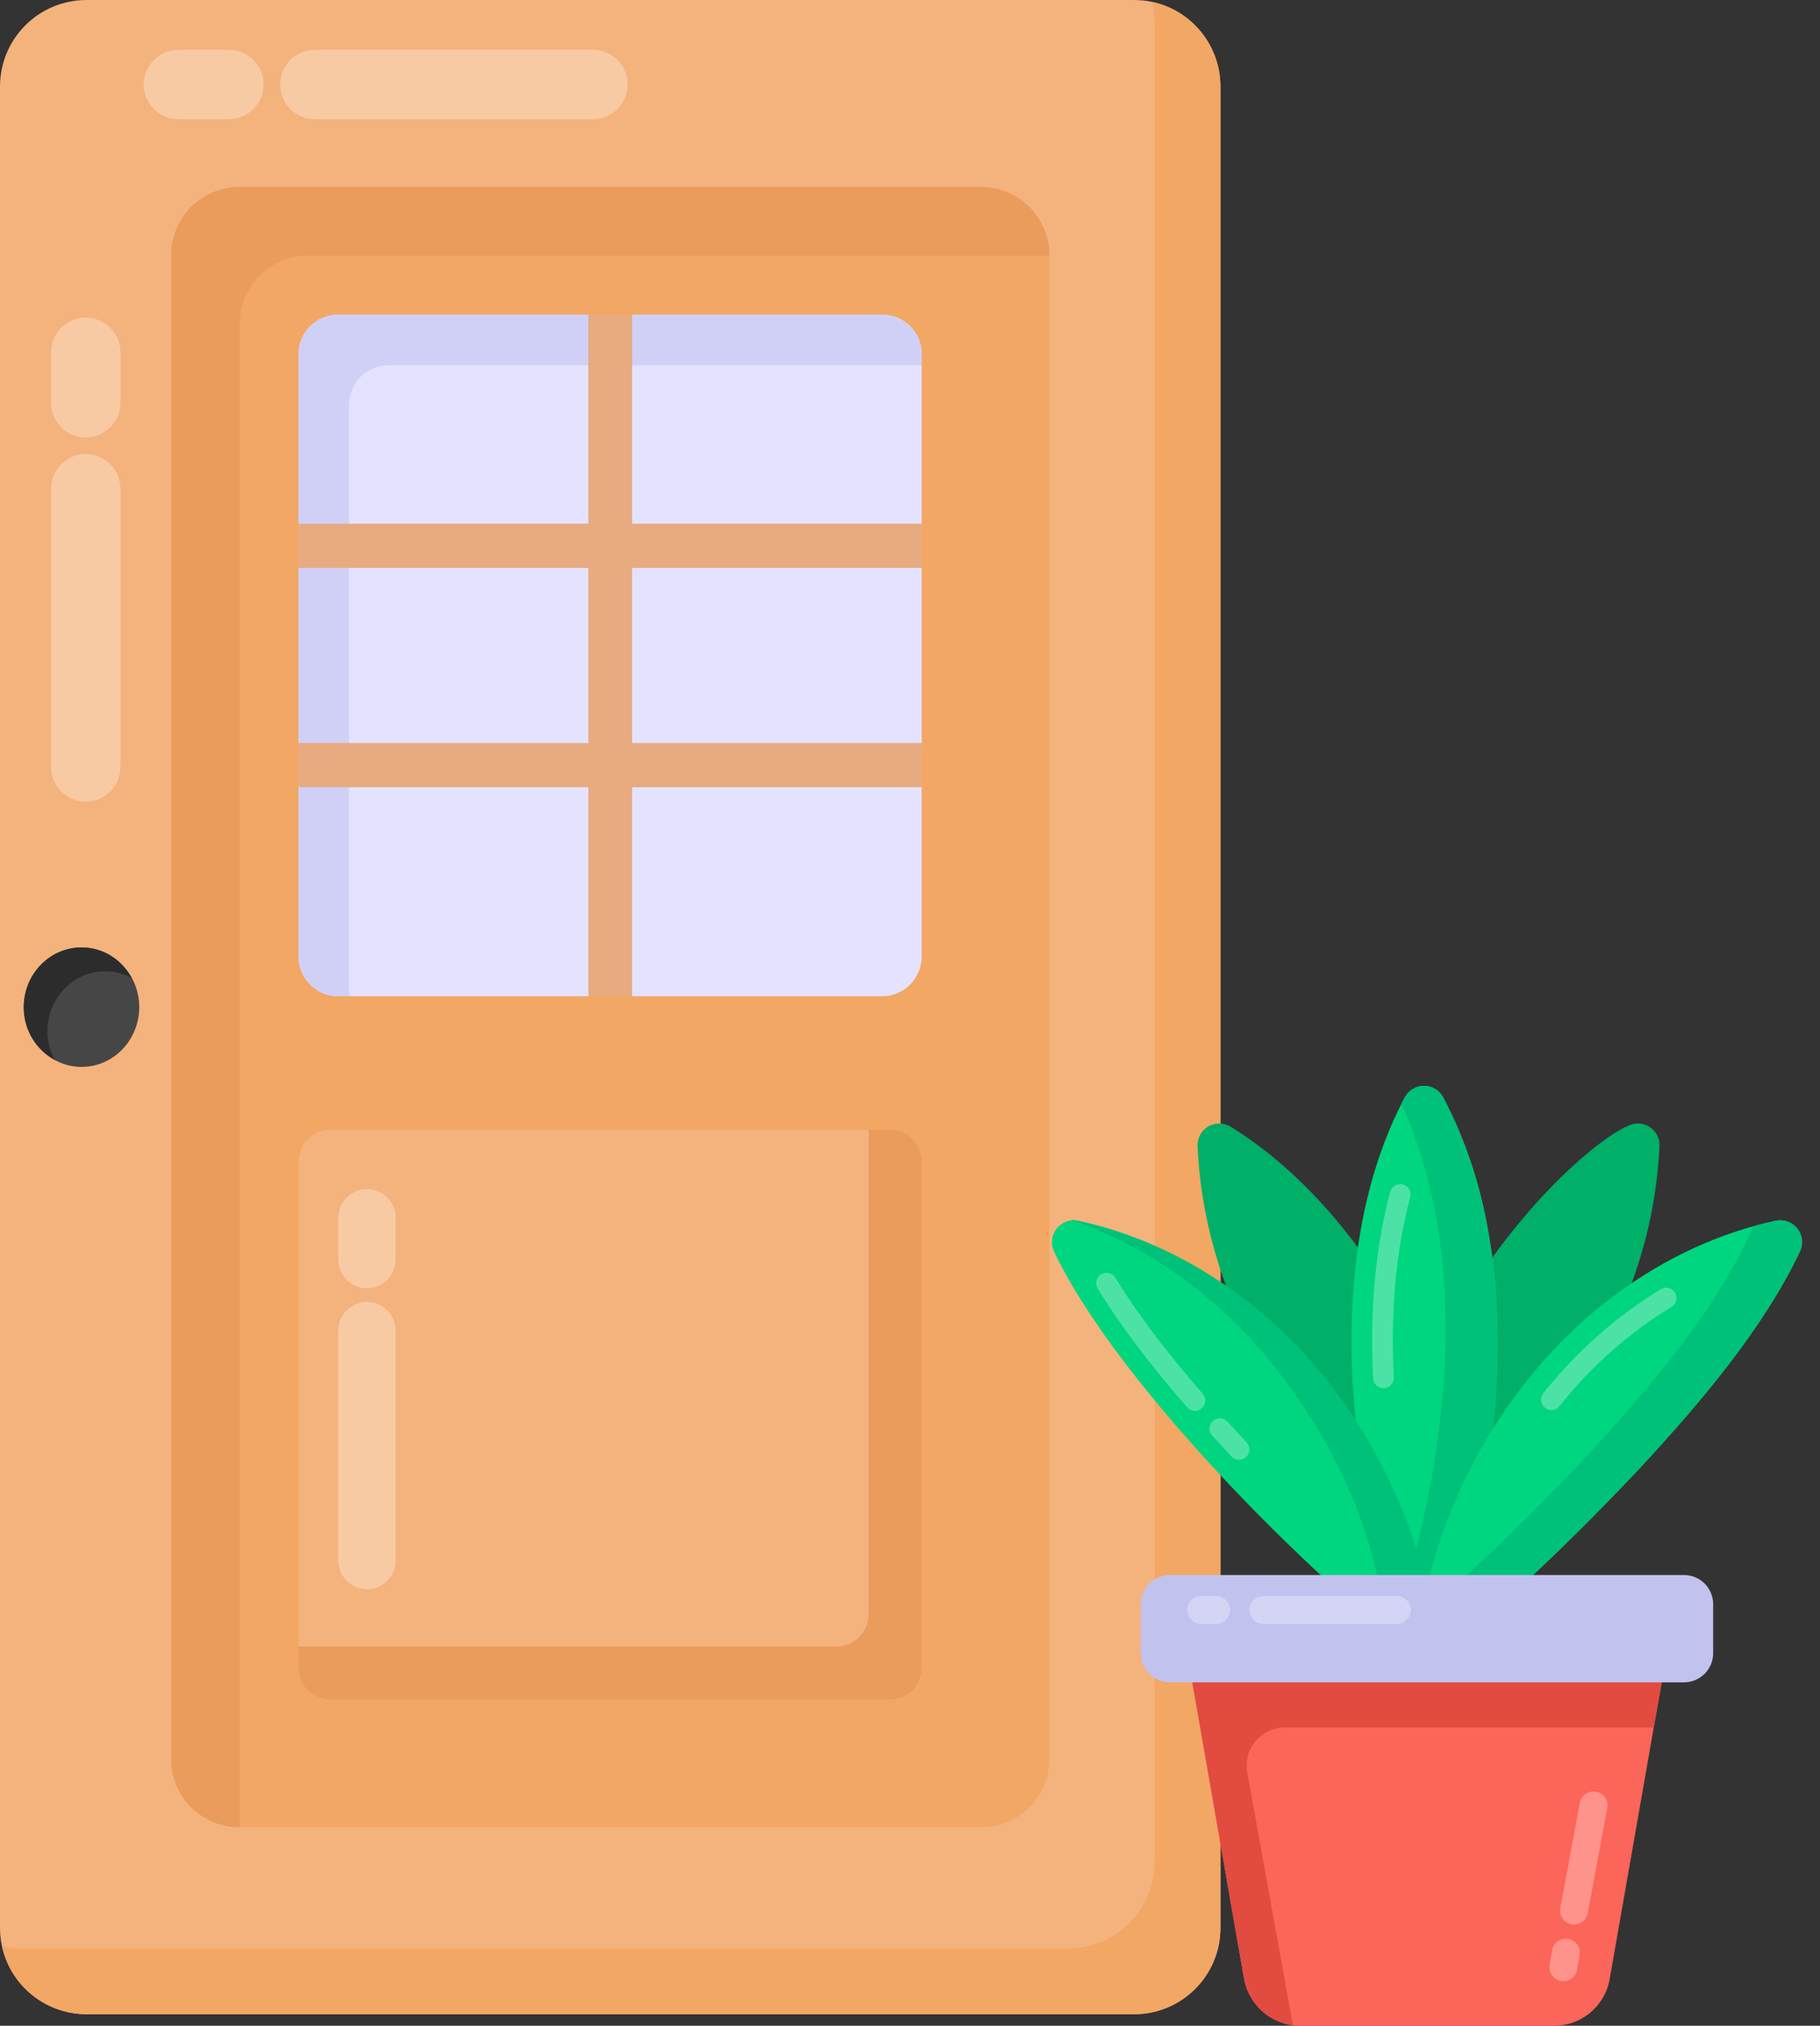
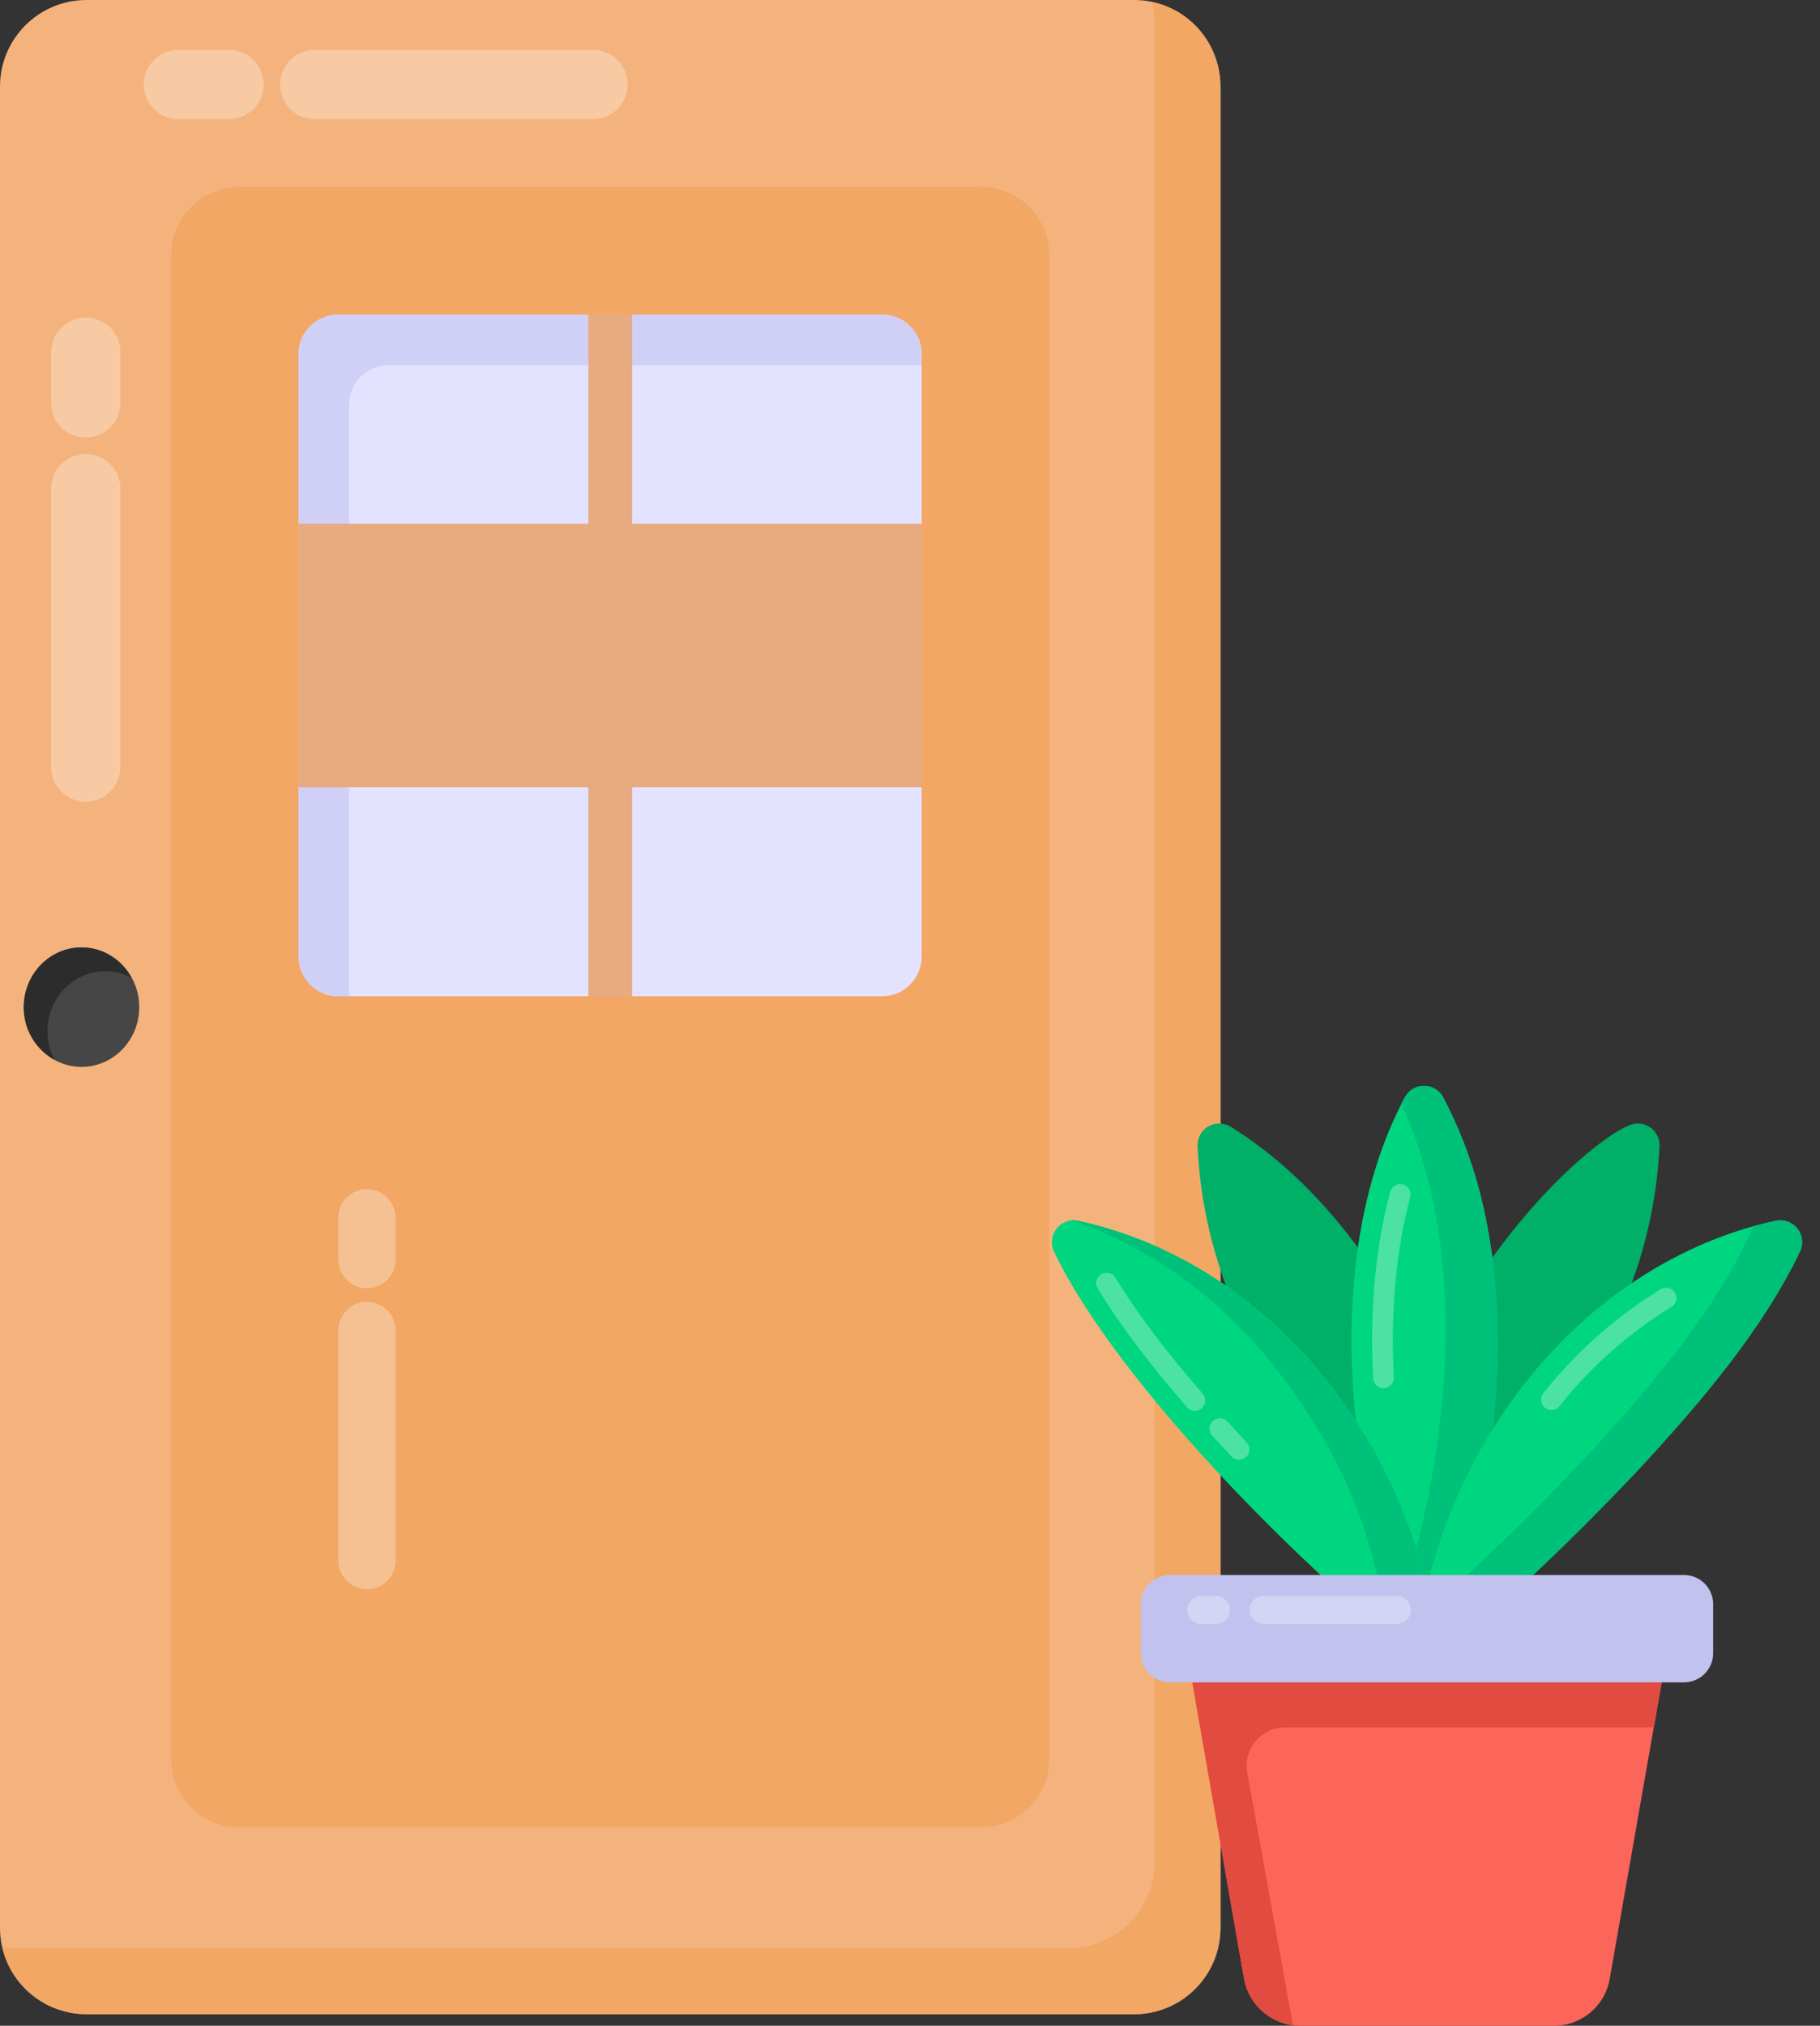
<svg xmlns="http://www.w3.org/2000/svg" width="71" height="79" viewBox="0 0 71 79" fill="none">
  <rect x="0" y="0" width="71" height="79" fill="#333333" stroke="none" />
  <path d="M47.61 3.381V75.185C47.61 77.041 46.102 78.549 44.246 78.549H3.381C1.508 78.549 0 77.041 0 75.185V3.381C0 1.508 1.508 0 3.381 0H44.246C46.102 0 47.61 1.508 47.61 3.381Z" fill="#F4B37D" />
  <path d="M47.61 3.381V75.185C47.61 77.041 46.102 78.549 44.246 78.549H3.381C1.757 78.549 0.398 77.406 0.083 75.898C0.315 75.948 0.563 75.981 0.812 75.981H41.678C43.533 75.981 45.041 74.473 45.041 72.617V0.812C45.041 0.563 45.008 0.315 44.959 0.083C46.467 0.398 47.61 1.757 47.61 3.381Z" fill="#F2A764" />
  <path d="M6.677 68.606V9.943C6.677 9.24 6.956 8.565 7.453 8.068C7.951 7.571 8.625 7.292 9.328 7.292H38.284C38.987 7.292 39.661 7.571 40.158 8.068C40.656 8.565 40.935 9.24 40.935 9.943V68.606C40.935 69.309 40.656 69.984 40.158 70.481C39.661 70.978 38.987 71.258 38.284 71.258H9.328C8.625 71.258 7.951 70.978 7.453 70.481C6.956 69.984 6.677 69.309 6.677 68.606Z" fill="#F2A764" />
-   <path d="M11.648 45.298V65.047C11.648 65.731 12.203 66.285 12.886 66.285H34.724C35.052 66.285 35.367 66.154 35.599 65.922C35.831 65.69 35.962 65.375 35.962 65.047V45.3C35.962 44.972 35.831 44.657 35.599 44.425C35.367 44.193 35.052 44.062 34.724 44.062H12.886C12.558 44.062 12.243 44.193 12.011 44.425C11.779 44.657 11.648 44.97 11.648 45.298Z" fill="#F4B37D" />
-   <path d="M35.957 45.3V65.052C35.957 65.731 35.41 66.278 34.731 66.278H12.889C12.21 66.278 11.646 65.731 11.646 65.052V64.207H32.643C33.322 64.207 33.886 63.643 33.886 62.964V44.057H34.731C35.41 44.057 35.957 44.621 35.957 45.3Z" fill="#EA9C5C" />
-   <path d="M40.933 9.95V9.966H12.008C10.543 9.966 9.35 11.159 9.35 12.623V71.256H9.333C7.87 71.256 6.677 70.063 6.677 68.6V9.95C6.677 8.486 7.87 7.293 9.335 7.293H38.277C39.74 7.293 40.933 8.486 40.933 9.95Z" fill="#EA9C5C" />
  <path d="M35.957 13.814V37.294C35.957 38.156 35.261 38.852 34.416 38.852H13.204C12.342 38.852 11.646 38.156 11.646 37.294V13.812C11.646 12.951 12.342 12.271 13.204 12.271H34.416C35.261 12.271 35.957 12.951 35.957 13.812V13.814Z" fill="#E4E3FF" />
  <path d="M35.957 13.814V14.245H15.176C14.973 14.243 14.77 14.281 14.581 14.357C14.393 14.434 14.221 14.547 14.076 14.69C13.931 14.834 13.816 15.004 13.737 15.192C13.659 15.38 13.618 15.582 13.618 15.786V38.854H13.204C12.342 38.854 11.646 38.158 11.646 37.294V13.812C11.646 12.951 12.342 12.271 13.204 12.271H34.416C35.261 12.271 35.957 12.951 35.957 13.812V13.814Z" fill="#D0D0F7" />
  <path d="M22.952 12.271H24.659V38.852H22.952V12.271Z" fill="#E8AA80" />
-   <path d="M11.65 20.424H35.96V22.148H11.65V20.424ZM11.65 28.975H35.96V30.699H11.65V28.975Z" fill="#E8AA80" />
+   <path d="M11.65 20.424H35.96V22.148H11.65V20.424ZH35.96V30.699H11.65V28.975Z" fill="#E8AA80" />
  <path d="M5.432 39.276C5.432 40.559 4.426 41.606 3.183 41.606C1.941 41.606 0.928 40.559 0.928 39.276C0.928 37.994 1.942 36.946 3.183 36.946C4.426 36.946 5.432 37.994 5.432 39.276Z" fill="#474646" />
  <path d="M5.134 38.141C4.819 37.968 4.466 37.877 4.106 37.876C2.864 37.876 1.853 38.92 1.853 40.213C1.853 40.627 1.952 41.008 2.151 41.34C1.422 40.958 0.925 40.179 0.925 39.285C0.925 37.992 1.936 36.948 3.178 36.948C4.024 36.948 4.753 37.429 5.134 38.141Z" fill="#2D2C2C" />
  <g opacity="0.3">
    <path d="M10.284 3.296C10.283 3.654 10.139 3.997 9.886 4.25C9.633 4.504 9.29 4.647 8.932 4.648H6.96C6.214 4.648 5.606 4.04 5.606 3.296C5.606 2.552 6.216 1.942 6.96 1.942H8.932C9.29 1.944 9.634 2.087 9.887 2.341C10.14 2.594 10.283 2.938 10.284 3.296ZM24.486 3.296C24.484 3.654 24.341 3.997 24.088 4.25C23.835 4.504 23.492 4.647 23.134 4.648H12.281C11.535 4.648 10.929 4.04 10.929 3.296C10.929 2.552 11.537 1.942 12.281 1.942H23.134C23.492 1.944 23.835 2.087 24.089 2.341C24.342 2.594 24.485 2.938 24.486 3.296Z" fill="white" />
  </g>
  <g opacity="0.3">
    <path d="M3.344 17.062C2.986 17.06 2.643 16.917 2.389 16.663C2.136 16.41 1.993 16.067 1.992 15.708V13.736C1.994 13.378 2.137 13.035 2.39 12.782C2.643 12.529 2.986 12.386 3.344 12.384C3.703 12.385 4.046 12.528 4.299 12.781C4.553 13.035 4.696 13.378 4.698 13.736V15.708C4.697 16.067 4.554 16.41 4.3 16.664C4.046 16.918 3.703 17.061 3.344 17.062ZM3.344 31.264C2.986 31.262 2.643 31.119 2.389 30.865C2.136 30.612 1.993 30.268 1.992 29.91V19.057C1.992 18.313 2.6 17.705 3.344 17.705C4.09 17.705 4.698 18.313 4.698 19.057V29.91C4.697 30.269 4.554 30.612 4.3 30.866C4.046 31.119 3.703 31.263 3.344 31.264Z" fill="white" />
  </g>
  <g opacity="0.3">
    <path d="M14.315 50.238C14.018 50.237 13.734 50.119 13.524 49.91C13.315 49.7 13.197 49.416 13.196 49.12V47.489C13.196 46.876 13.7 46.371 14.315 46.371C14.931 46.371 15.433 46.874 15.433 47.489V49.12C15.432 49.416 15.314 49.7 15.104 49.91C14.895 50.119 14.611 50.237 14.315 50.238ZM14.315 61.976C14.018 61.975 13.734 61.857 13.524 61.648C13.315 61.438 13.197 61.154 13.196 60.858V51.887C13.196 51.274 13.7 50.77 14.315 50.77C14.931 50.77 15.433 51.273 15.433 51.887V60.858C15.432 61.154 15.314 61.438 15.104 61.648C14.895 61.857 14.611 61.975 14.315 61.976Z" fill="white" />
  </g>
  <path d="M61.015 55.243C60.725 55.704 59.921 56.869 59.093 57.901C58.095 59.142 57.021 60.318 55.876 61.424C54.865 62.413 53.639 63.429 52.542 64.248C52.653 63.264 52.827 62.23 53.056 61.176C53.699 58.135 54.74 55.191 56.149 52.421C58.749 47.37 62.312 44.413 63.484 43.92C63.614 43.847 63.762 43.81 63.911 43.813C64.06 43.816 64.206 43.858 64.334 43.935C64.461 44.013 64.566 44.123 64.638 44.254C64.709 44.385 64.744 44.533 64.74 44.682C64.645 46.715 64.204 48.718 63.436 50.603C63.294 50.972 63.14 51.336 62.972 51.693C62.709 52.328 61.898 53.899 61.015 55.243Z" fill="#00AF68" />
  <path d="M52.364 57.901C53.382 59.172 54.477 60.354 55.581 61.424C56.13 61.961 56.688 62.462 57.248 62.927C57.812 63.401 58.367 63.839 58.915 64.248C58.795 63.216 58.623 62.191 58.401 61.176C58.204 60.253 57.972 59.338 57.706 58.433C57.092 56.36 56.29 54.347 55.308 52.421C53.583 49.068 51.206 45.998 48.258 44.097C48.21 44.064 48.026 43.941 47.973 43.92C47.843 43.847 47.695 43.81 47.546 43.813C47.397 43.816 47.251 43.858 47.123 43.935C46.996 44.013 46.891 44.123 46.819 44.254C46.748 44.385 46.713 44.533 46.717 44.682C46.833 47.453 47.63 50.141 48.919 52.606C49.885 54.484 51.038 56.258 52.364 57.901Z" fill="#00AF68" />
  <path d="M58.387 53.785C58.32 55.773 57.903 58.697 57.054 61.714C56.85 62.455 56.62 63.167 56.37 63.852C56.121 64.546 55.861 65.203 55.591 65.832C55.177 64.879 54.81 63.905 54.492 62.916C54.199 62.02 53.939 61.113 53.713 60.198C53.201 58.097 52.882 55.954 52.762 53.795C52.567 50.03 53.077 46.182 54.668 43.055C54.693 43.003 54.791 42.804 54.825 42.758C54.902 42.629 55.011 42.523 55.141 42.451C55.272 42.378 55.419 42.341 55.569 42.344C55.718 42.347 55.864 42.389 55.992 42.467C56.119 42.545 56.224 42.655 56.295 42.786C57.233 44.568 57.83 46.447 58.146 48.56C58.407 50.121 58.476 52.151 58.387 53.785Z" fill="#00D67F" />
  <path d="M58.387 53.785C58.32 55.773 57.903 58.697 57.054 61.714C56.842 62.455 56.61 63.167 56.37 63.852C56.121 64.546 55.861 65.203 55.591 65.832C55.177 64.879 54.81 63.905 54.492 62.916C55.547 59.796 56.176 56.548 56.36 53.259C56.536 49.688 56.073 46.099 54.668 43.055V43.045C54.68 43.022 54.8 42.789 54.825 42.758C54.902 42.629 55.011 42.523 55.141 42.451C55.272 42.378 55.419 42.341 55.569 42.344C55.718 42.347 55.864 42.389 55.992 42.467C56.119 42.545 56.224 42.655 56.295 42.786C57.233 44.568 57.83 46.447 58.146 48.56C58.407 50.121 58.476 52.151 58.387 53.785Z" fill="#00C179" />
  <path d="M51.755 53.828C54.525 57.28 55.959 61.527 56.169 65.266L56.173 65.309C51.678 62.082 43.645 54.129 41.114 48.798C41.048 48.655 41.023 48.497 41.042 48.34C41.061 48.184 41.122 48.035 41.22 47.912C41.318 47.788 41.448 47.694 41.596 47.64C41.744 47.586 41.904 47.574 42.059 47.605C45.865 48.419 49.324 50.754 51.753 53.828H51.755Z" fill="#00D67F" />
  <path d="M56.176 65.303C55.456 64.786 54.755 64.244 54.075 63.676C53.76 60.364 52.55 56.913 49.726 53.306C47.665 50.687 44.851 48.606 41.724 47.55C45.666 48.281 49.256 50.667 51.753 53.823C54.529 57.283 55.962 61.529 56.166 65.267C56.166 65.277 56.176 65.295 56.176 65.303Z" fill="#00C179" />
  <path d="M59.58 53.828C56.807 57.28 55.372 61.527 55.163 65.266L55.16 65.309C57.904 63.337 60.94 60.46 63.877 57.358C66.399 54.643 68.808 51.771 70.219 48.798C70.285 48.655 70.309 48.497 70.291 48.34C70.272 48.184 70.21 48.035 70.112 47.912C70.015 47.788 69.885 47.694 69.737 47.64C69.589 47.586 69.429 47.574 69.274 47.605C65.468 48.42 62.009 50.754 59.58 53.828Z" fill="#00D67F" />
  <g opacity="0.3">
    <path d="M53.97 54.133C53.867 54.133 53.767 54.093 53.692 54.022C53.617 53.951 53.573 53.853 53.568 53.75C53.43 51.084 53.657 48.626 54.242 46.447C54.276 46.351 54.345 46.271 54.435 46.223C54.525 46.176 54.63 46.164 54.728 46.19C54.827 46.217 54.912 46.279 54.966 46.365C55.02 46.452 55.04 46.555 55.021 46.656C54.458 48.754 54.24 51.127 54.373 53.709C54.376 53.761 54.368 53.814 54.351 53.864C54.333 53.914 54.306 53.96 54.27 54C54.235 54.039 54.192 54.071 54.144 54.094C54.097 54.117 54.045 54.13 53.992 54.133H53.97ZM46.311 54.883C44.836 53.187 43.696 51.675 42.831 50.262C42.801 50.217 42.781 50.166 42.771 50.113C42.761 50.06 42.762 50.005 42.773 49.952C42.785 49.899 42.807 49.849 42.839 49.806C42.87 49.761 42.91 49.724 42.956 49.696C43.002 49.668 43.053 49.649 43.107 49.641C43.16 49.633 43.215 49.636 43.267 49.649C43.319 49.663 43.369 49.687 43.411 49.72C43.454 49.752 43.49 49.794 43.517 49.841C44.36 51.216 45.472 52.691 46.919 54.353C46.989 54.434 47.025 54.539 47.017 54.646C47.01 54.752 46.961 54.852 46.88 54.922C46.84 54.957 46.794 54.984 46.744 55.001C46.693 55.017 46.64 55.024 46.587 55.021C46.481 55.013 46.381 54.964 46.311 54.883ZM48.041 56.801C47.789 56.531 47.535 56.254 47.28 55.972C47.213 55.892 47.18 55.79 47.187 55.686C47.194 55.582 47.241 55.484 47.318 55.414C47.395 55.345 47.497 55.307 47.601 55.31C47.705 55.314 47.804 55.357 47.877 55.432C48.13 55.71 48.382 55.984 48.631 56.251C48.704 56.329 48.743 56.433 48.739 56.54C48.735 56.647 48.689 56.748 48.611 56.821C48.533 56.894 48.429 56.932 48.322 56.929C48.215 56.925 48.114 56.879 48.041 56.801ZM60.273 54.9C60.189 54.834 60.135 54.736 60.122 54.63C60.11 54.524 60.14 54.417 60.206 54.333C61.49 52.714 63.051 51.334 64.816 50.26C64.907 50.215 65.012 50.205 65.109 50.233C65.207 50.261 65.29 50.325 65.343 50.412C65.395 50.499 65.413 50.602 65.393 50.702C65.373 50.801 65.316 50.89 65.234 50.949C63.578 51.95 62.059 53.294 60.837 54.835C60.771 54.919 60.675 54.973 60.569 54.985C60.463 54.998 60.356 54.966 60.273 54.9Z" fill="white" />
  </g>
  <path d="M69.292 47.603C69.446 47.573 69.605 47.586 69.752 47.641C69.899 47.696 70.028 47.791 70.124 47.914C70.221 48.038 70.281 48.185 70.299 48.341C70.316 48.497 70.29 48.655 70.224 48.797C68.813 51.768 66.401 54.645 63.872 57.358C60.939 60.456 57.906 63.333 55.158 65.304C55.158 65.295 55.167 65.277 55.167 65.267C55.203 64.526 55.296 63.759 55.435 62.992C57.526 61.234 59.719 59.097 61.855 56.831C64.501 53.98 67.037 50.956 68.396 47.819C68.694 47.739 68.992 47.668 69.292 47.603Z" fill="#00C179" />
  <path d="M64.855 65.443L64.515 67.365L62.808 77.108C62.732 77.635 62.468 78.117 62.064 78.465C61.661 78.812 61.145 79.003 60.612 79H50.717C50.624 79 50.532 78.992 50.439 78.983C50.422 78.983 50.409 78.977 50.392 78.977C50.282 78.962 50.173 78.936 50.068 78.899C49.701 78.786 49.37 78.58 49.106 78.301C48.842 78.022 48.654 77.68 48.561 77.308C48.52 77.137 48.396 76.388 46.485 65.443H64.855Z" fill="#FC6559" />
  <path d="M48.648 69.074L50.439 78.983C50.422 78.983 50.409 78.977 50.392 78.977C50.282 78.962 50.173 78.936 50.068 78.899C49.701 78.786 49.37 78.58 49.106 78.301C48.842 78.022 48.654 77.68 48.561 77.308C48.52 77.137 48.396 76.388 46.485 65.443H64.855L64.515 67.365H50.131C49.219 67.365 48.515 68.179 48.648 69.074Z" fill="#E24B40" />
  <path d="M65.695 61.421H45.643C45.342 61.421 45.052 61.541 44.839 61.754C44.626 61.967 44.506 62.256 44.506 62.558V64.47C44.506 65.1 45.015 65.607 45.643 65.607H65.695C65.996 65.607 66.285 65.487 66.499 65.274C66.712 65.061 66.832 64.772 66.832 64.47V62.558C66.832 62.256 66.712 61.967 66.499 61.754C66.285 61.541 65.996 61.421 65.695 61.421Z" fill="#C2C2EF" />
  <g opacity="0.3">
    <path d="M47.985 62.786C47.984 62.931 47.926 63.069 47.824 63.17C47.722 63.272 47.584 63.33 47.439 63.33H46.859C46.715 63.33 46.577 63.272 46.475 63.17C46.373 63.069 46.315 62.931 46.314 62.786C46.314 62.642 46.372 62.503 46.474 62.4C46.576 62.298 46.715 62.24 46.859 62.239H47.439C47.584 62.24 47.723 62.298 47.825 62.4C47.927 62.503 47.985 62.642 47.985 62.786ZM55.038 62.786C55.037 62.931 54.979 63.069 54.877 63.17C54.775 63.272 54.636 63.33 54.492 63.33H49.292C49.148 63.33 49.01 63.272 48.908 63.17C48.806 63.069 48.748 62.931 48.747 62.786C48.747 62.642 48.804 62.503 48.907 62.4C49.009 62.298 49.147 62.24 49.292 62.239H54.492C54.637 62.24 54.776 62.298 54.878 62.4C54.98 62.503 55.038 62.642 55.038 62.786Z" fill="white" />
  </g>
  <g opacity="0.3">
-     <path d="M61.181 75.611C61.322 75.637 61.449 75.717 61.531 75.835C61.614 75.953 61.647 76.099 61.623 76.241L61.524 76.814C61.498 76.956 61.418 77.082 61.3 77.165C61.182 77.248 61.036 77.281 60.894 77.257C60.752 77.232 60.625 77.151 60.542 77.033C60.459 76.915 60.426 76.769 60.45 76.627L60.549 76.054C60.575 75.912 60.655 75.786 60.773 75.703C60.891 75.62 61.038 75.587 61.181 75.611ZM62.261 69.869C62.403 69.895 62.529 69.975 62.612 70.093C62.695 70.211 62.728 70.357 62.703 70.499L61.941 74.604C61.916 74.745 61.835 74.871 61.717 74.954C61.599 75.037 61.454 75.07 61.312 75.046C61.169 75.021 61.043 74.941 60.96 74.823C60.877 74.705 60.843 74.559 60.867 74.416L61.63 70.313C61.655 70.171 61.735 70.044 61.854 69.961C61.972 69.877 62.118 69.844 62.261 69.869Z" fill="white" />
-   </g>
+     </g>
</svg>